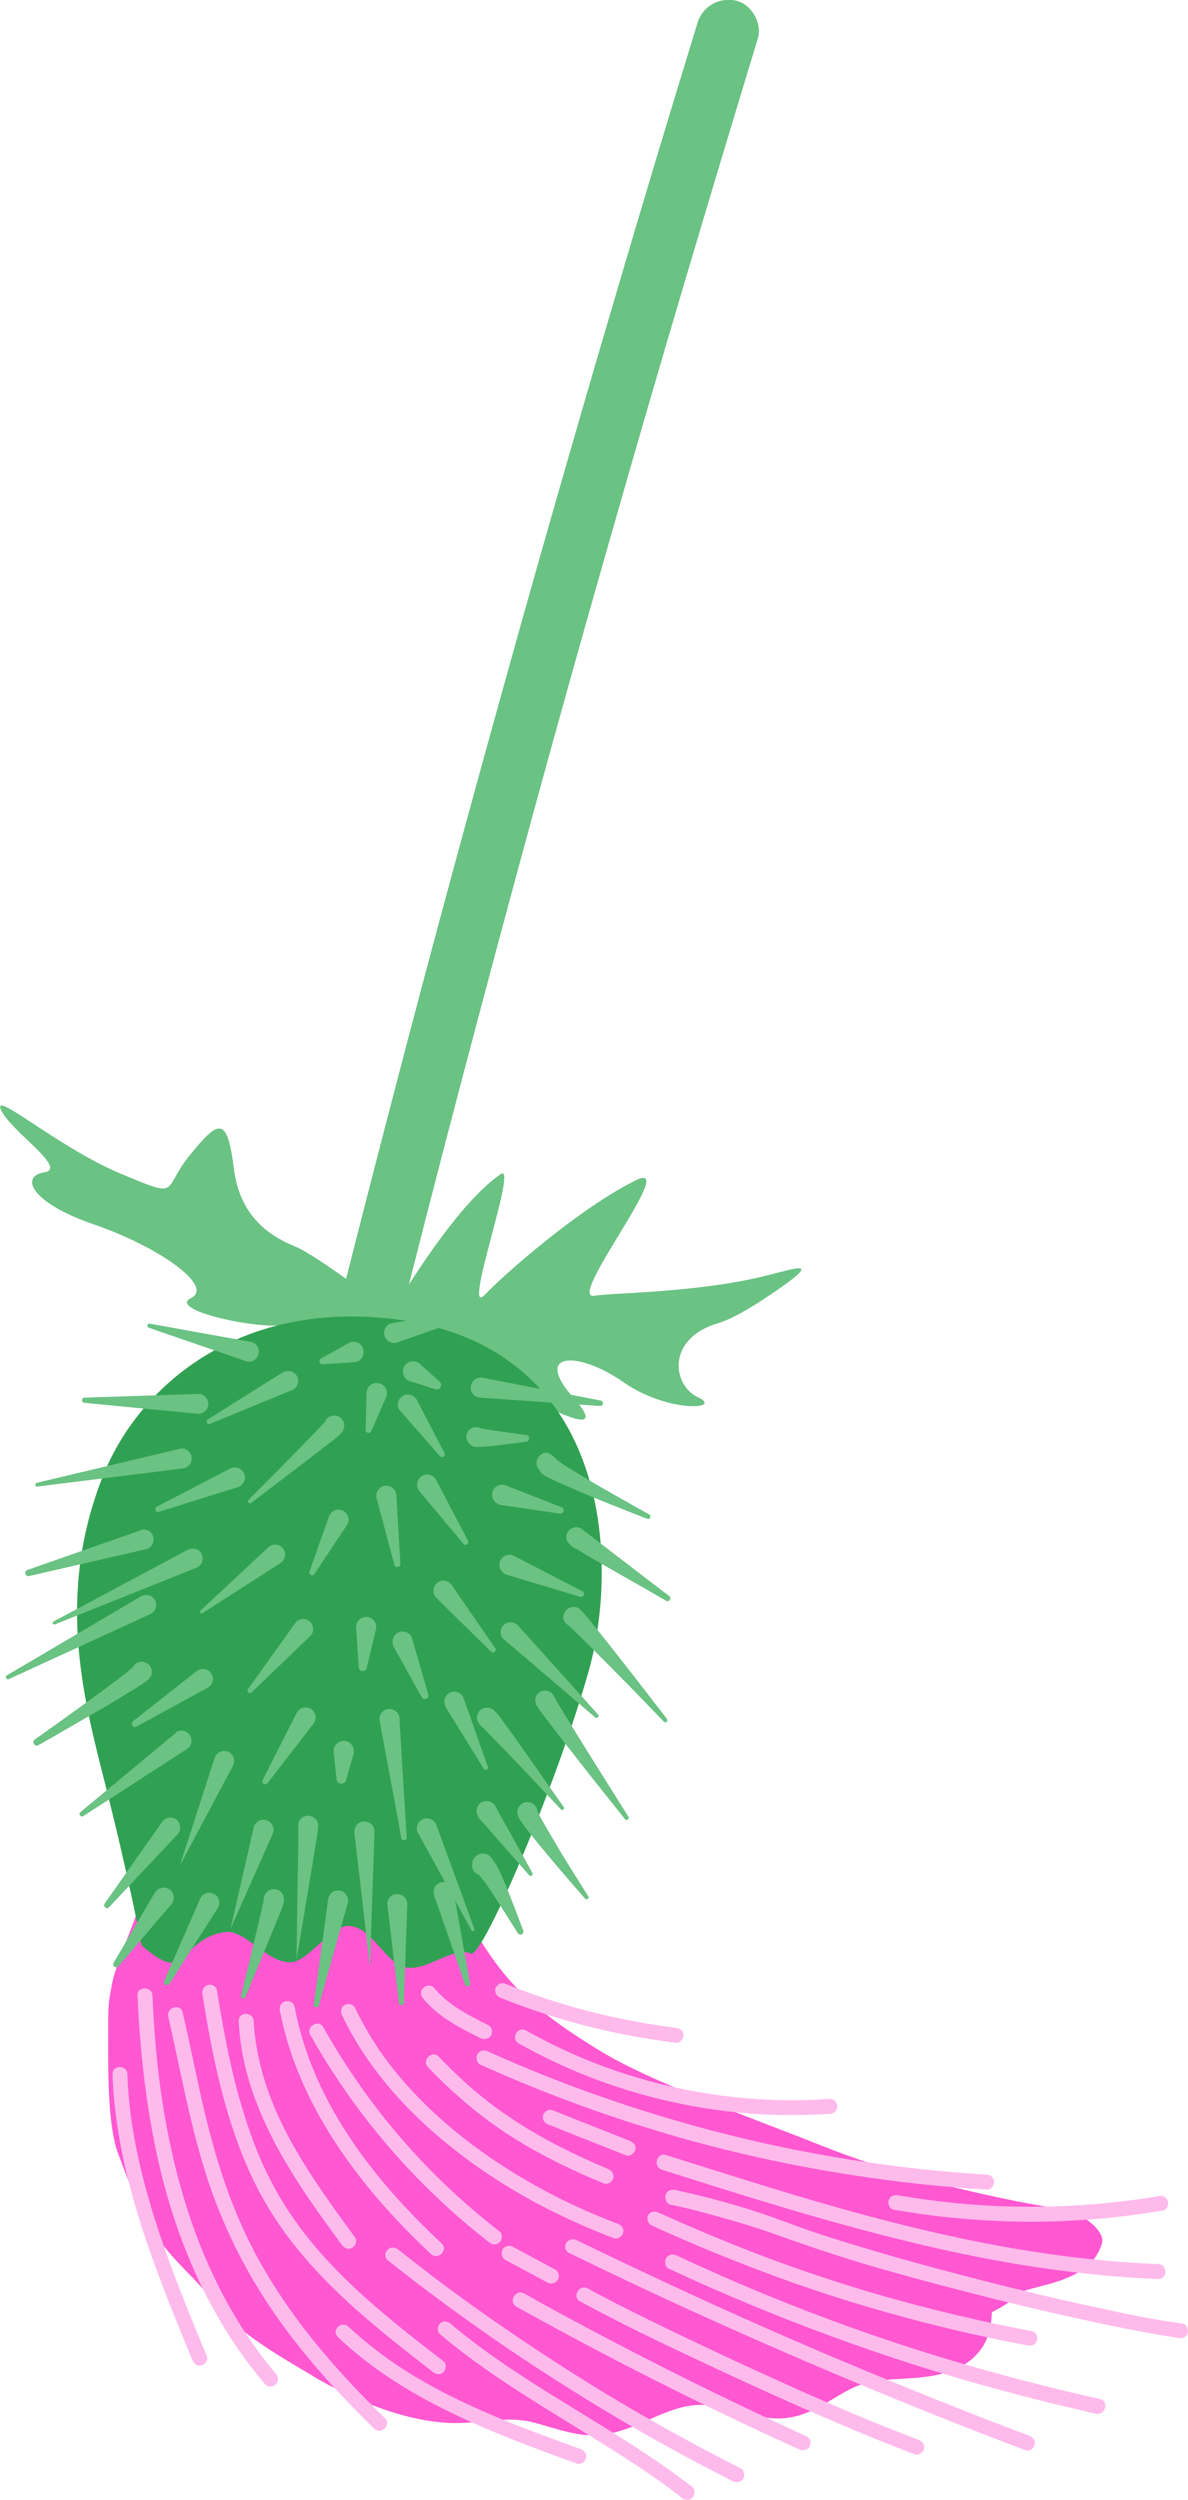
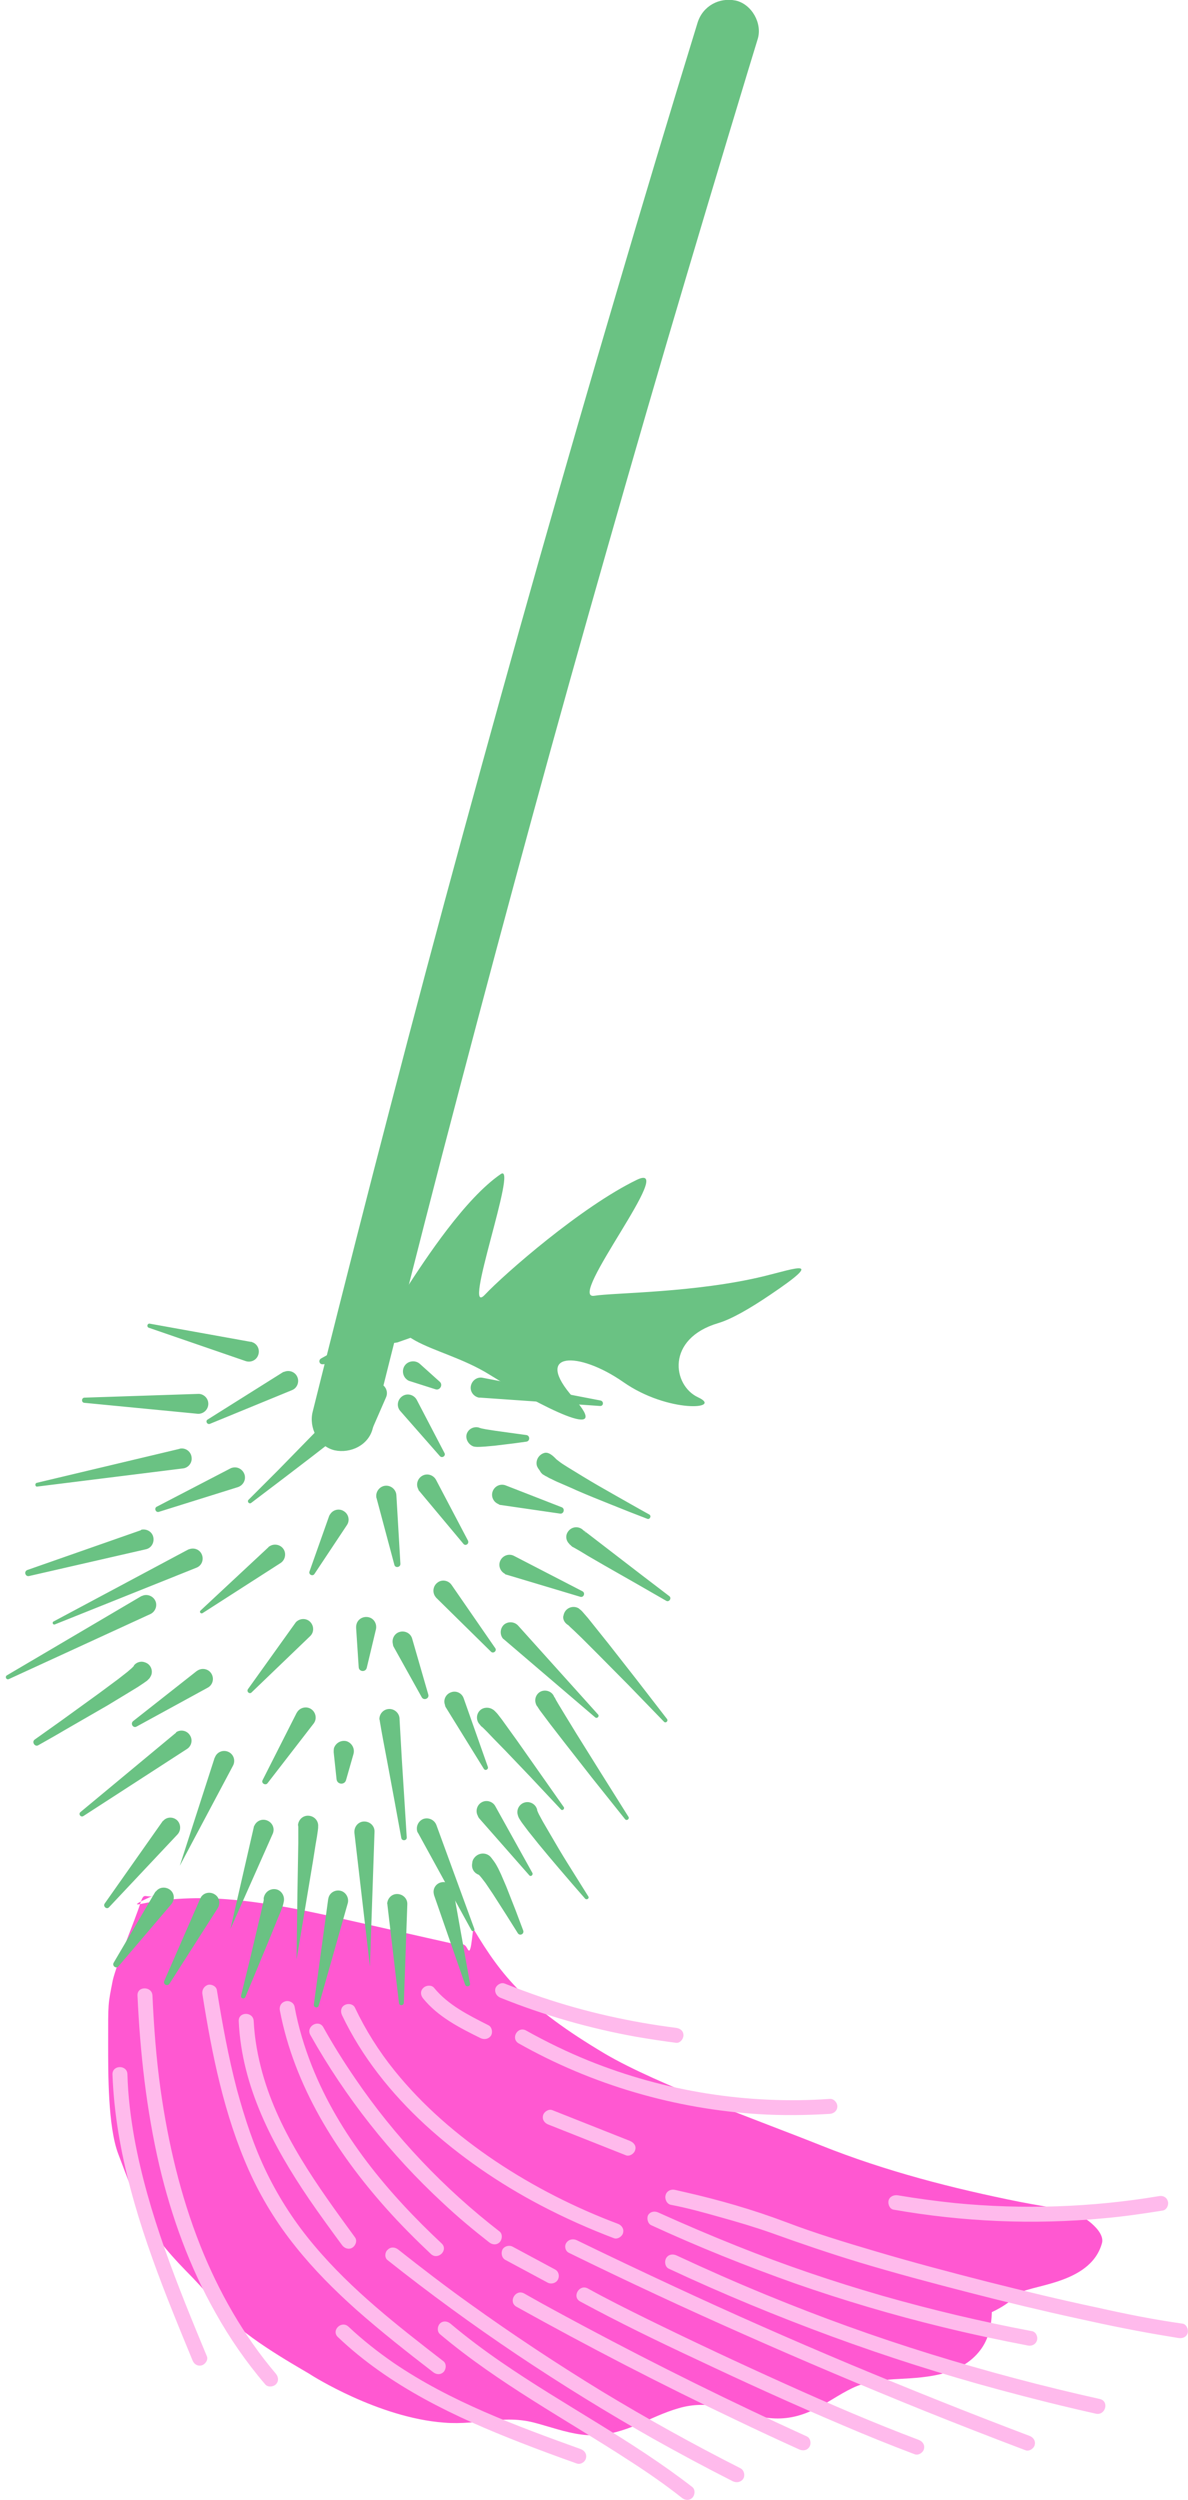
<svg xmlns="http://www.w3.org/2000/svg" xml:space="preserve" viewBox="0 0 413 868.8">
  <path fill="#6AC283" d="M141.1 448c7-10.8 20.6-31.5 33-40 6.2-4.2-13.8 50.8-5.5 41.9 6.8-7.2 33.4-30.5 52.8-39.9 14.6-7-24.7 41.9-14.8 40.3 6.8-1.1 35.1-1 59-6.8 11-2.7 21.7-6.7 2.1 6.5-6.8 4.6-13.3 8.4-18 9.8-18.3 5.4-15.9 21.7-7 25.8 8.9 4.1-10.4 5.6-26-5.3-15.6-10.9-31.7-10.7-17.3 5.5 14.4 16.2-11.7 2.8-29.4-8.2-17.6-10.9-41.2-10.5-28.9-29.6z" />
-   <path fill="#6AC283" d="M99.9 460.4c-10.9 1.8-41.8-5.3-33.5-9.3 8.3-4.1-11.5-18-33.8-25.6-22.3-7.7-25.6-16.8-17.2-18.1 8.4-1.3-11.6-14.2-15-21.6-3.5-7.5 19.9 13 41.4 22s14.2 6 24-6.1c10.3-12.8 13.2-14 15.5 4.4 2.3 18.4 14.6 24.3 22 27.4 7.4 3.1 35.9 24.8 35.9 24.8l-39.3 2.1z" />
  <path fill="#6AC283" d="M129.6 496.3c7.9-31.7 15.9-63.3 24.1-94.9 8.2-31.4 16.5-62.8 25-94.2 8.5-31.5 17.2-63 26.1-94.4s17.9-62.8 27.1-94.1c9.2-31.2 18.5-62.3 27.9-93.3 1.2-3.9 2.4-7.9 3.6-11.8 1.7-5.4-2-12.1-7.6-13.4-5.8-1.2-11.5 1.9-13.3 7.7-9.6 31.2-19 62.5-28.2 93.8-9.2 31.1-18.2 62.3-27.1 93.6-8.9 31.4-17.6 62.8-26.2 94.3s-17 63-25.2 94.6c-8.2 31.4-16.2 62.9-24.1 94.4l-3 12c-1.4 5.5 1.8 12 7.6 13.4 5.6 1.2 11.9-1.8 13.3-7.7z" />
  <g>
    <path fill="#FF58D1" d="M48.7 661.7c1.6-5.2 1.6-1.1 6.4-3.5 5.1-2.5-11.8 4.6-6.4 3.5 11.3-2.4 23-2.5 34.4-1.3 11.8 1.2 23.4 3.6 35 6.2 12.5 2.8 24.9 5.6 37.3 8.4 1.2.3 2.4.5 3.7.8 1.1-.5 2.5-.3 3.2 1.1.1.2.3.4.4.7.1.1.2.1.2.2 1.1 1 1.4-8.7 1.8-7.3 9.7 16.2 18.2 26.9 45.6 43.2 18.5 10.9 55.3 23.9 75.2 31.9 22.3 8.9 45.6 14.9 69.1 19.6 5.7 1.1 11.4 2 17 3.1 4.2.9 12.7 6.8 11.5 11.2-4.1 14.9-26.4 14.4-29.6 18-2.4 2.6-5.5 4.5-8.7 6-.1 4.7-1.1 9.4-4 13.2-6.5 8.6-18 9.5-27.9 10-5.7.3-11.4.7-16.6 3.2-4.6 2.2-8.8 5.3-13.4 7.5-4.9 2.4-10 3.5-15.5 2.9-5.6-.6-10.8-2.4-16.3-3.7-5.2-1.2-10.1-1.2-15.2.3-4.9 1.4-9.6 3.7-14.3 5.7-4.8 2-9.8 3.6-15.1 3.7-5.8.1-11.4-1.7-16.9-3.3-2.7-.8-5.4-1.6-8.2-1.9-3.1-.4-6.2-.3-9.3 0-5.9.5-11.8 1.3-17.7.8-23-1.7-46.3-16.6-46.3-16.6-.5-.5-20.1-11.1-27.8-19.1-8.3-8.5-7.3-8.6-15.8-17.2-14-14.3-16.3-21.8-23.4-40.5-3.6-9.5-3.5-28.1-3.5-38.3 0-14.5-.1-13.3 1.6-22 1.2-5.3 7.9-21.4 9.5-26.5z" />
-     <path fill="#30A152" d="M132 457.9c-51.3-4.2-84.4 24.8-96.4 55.5-16.3 41.6-6.4 77.5 1.1 107.1 8.8 35.1 12.5 55.5 12.5 55.5s7.2 6.6 10.6 6c5.1-.9 8.4-9.4 18.6-10.6 7.1-.8 14.5 10.9 22.7 10.5 6.4-.3 13.7-12.8 20.2-12.6 8.1.3 12.5 12.8 19.7 14.4 7.3 1.5 17.4-7.9 22.8-4.7 4.7 0 30.1-59.9 41-98.8 10.5-38 7.8-115.7-72.8-122.3z" />
    <g fill="#6AC283">
      <path d="m138.2 466.5 28.3-10c1-.4.6-1.9-.5-1.8l-29.6 5.1c-1.9.3-3.2 2.1-2.8 4 .3 1.9 2.1 3.2 4 2.8.2 0 .4-.1.6-.1zM167 485.7l41.6 2.9c1.2.1 1.4-1.6.2-1.9l-41-7.9c-1.9-.4-3.7.9-4.1 2.8-.4 1.9.9 3.7 2.8 4.1h.5zM187.6 511l.3.5c.1.2.3.4.4.5l.2.2c.2.2.4.3.6.4.3.2.6.4.9.5.5.3 1 .6 1.5.8 1 .5 2 1 3 1.4 2 .9 4 1.7 5.9 2.6 3.9 1.7 7.9 3.3 11.9 4.9 4.2 1.7 8.5 3.4 12.7 5 .9.4 1.6-1 .7-1.5-4-2.2-8-4.5-11.9-6.7-3.7-2.1-7.4-4.2-11-6.4l-5.4-3.3c-.9-.6-1.8-1.1-2.6-1.7-.4-.3-.9-.7-1.3-1-.2-.1-2.3-2.8-4.2-2.3-1.9.5-3.1 2.4-2.7 4.3.1.4.3.8.5 1.1l.5.7zM197.7 536.3l.2.2c.1.2.2.3.4.4.2.3.7.6.6.6l.2.1.4.2.7.4 1.4.8 2.8 1.7 5.7 3.3 11.4 6.5 10.1 5.8c1 .6 2-.9 1.1-1.6l-9.3-7.1-10.4-8-5.2-4-2.6-2-1.3-1-.6-.5-.3-.2v.1c-.1-.1.3.2.5.4.1.1.2.3.3.4l-1.1-1.1c-1.7-1.6-4.5-1.2-5.6 1.2-.5 1.2-.2 2.5.6 3.4zM197.3 564.6c.2.2-.2-.1 0 0l.3.2.6.6 1.4 1.3 2.7 2.6 5.4 5.4 10.7 10.8 12.4 12.8c.6.7 1.6-.2 1.1-.9L221 583.3l-9.4-12-4.8-6-2.4-3-1.3-1.5-.7-.8-.4-.4c-.1-.1-.8-.6-.7-.6-2-1.3-4.9-.3-5.4 2.4-.4 1.1.3 2.5 1.4 3.2zM186.3 592.1c-.1-.1.4 1 .5.9l.3.5.6.9 1.2 1.6 2.4 3.2 4.8 6.2 9.7 12.4 11.5 14.4c.6.7 1.6-.1 1.2-.8l-9.8-15.6-8.3-13.3-4.1-6.7-2-3.3-1-1.7-.4-.8-.2-.3c-.1-.3.2.5 0 .1-.6-1.8-2.6-2.7-4.4-2.1-1.7.6-2.7 2.6-2 4.4zM179.9 630.3c.3 1.4.7 1.8 1 2.3.3.5.6.9.9 1.3l1.8 2.4 3.6 4.5c2.4 2.9 4.8 5.8 7.3 8.7 3 3.5 5.9 6.9 8.9 10.3.6.6 1.6-.1 1.1-.8-2.4-3.8-4.8-7.7-7.2-11.5-2-3.2-3.9-6.4-5.8-9.7-.9-1.6-1.9-3.2-2.8-4.8-.4-.8-.9-1.6-1.3-2.4-.2-.4-.4-.8-.5-1.1-.2-.3-.2-.8-.1-.3-.3-1.9-2.1-3.2-4-2.9-1.9.3-3.2 2.1-2.9 4zM166.4 651.5c.2.1.7.7 1.1 1.2l1.3 1.7 2.5 3.7 4.8 7.5c1.3 2.1 2.6 4.1 3.9 6.2.7 1.1 2.3.3 1.9-.9-.9-2.3-1.7-4.6-2.6-6.9l-3.3-8.4-1.8-4.2-1-2.1c-.4-.7-.7-1.4-1.5-2.5l-.9-1.2c-1.4-1.9-4.3-2-5.9 0-.4.5-.7 1.1-.7 1.7-.5 2.2.8 3.7 2.2 4.2zM150.9 658.6l10.8 31.1c.4 1 1.9.6 1.7-.4l-5.8-32.4c-.3-1.9-2.1-3.1-4-2.8-1.9.3-3.2 2.1-2.8 4 0 .2.1.3.1.5zM134.7 662.1l4 34c.1 1 1.6 1 1.7-.1l1.2-34.2c.1-1.9-1.4-3.5-3.4-3.6-1.9-.1-3.5 1.4-3.6 3.4.1.1.1.3.1.5zM114.1 659.9l-5 36.7c-.1 1.1 1.4 1.4 1.7.4l10.1-35.6c.5-1.8-.6-3.8-2.4-4.3-1.8-.5-3.8.5-4.3 2.4 0 .1 0 .2-.1.4zM91.7 660.1c0 .2-.1.7-.2 1.1l-.3 1.3-.6 2.7-1.3 5.5-2.6 11-2.9 11.8c-.2 1 1.1 1.4 1.5.5l4.7-11.3 4.3-10.4 2.1-5.2 1.1-2.6.5-1.3c.2-.5.3-.8.5-1.6l.1-.5c.5-1.8-.4-3.7-2.1-4.4-2-.7-4.1.4-4.7 2.4-.1.3-.2.7-.1 1zM69.6 659.8l-12.5 28.6c-.5 1.2 1.1 2 1.8 1l16.8-26.3c1-1.6.6-3.8-1.1-4.8-1.6-1-3.8-.6-4.8 1.1 0 .1-.1.3-.2.4zM53.9 657.6l-14.4 24.5c-.6 1.1.9 2.2 1.7 1.2l18.4-21.6c1.2-1.5 1.1-3.7-.4-4.9-1.5-1.2-3.7-1.1-4.9.4-.2.1-.3.3-.4.4zM56.4 633.1l-20 28.4c-.7 1 .7 2.2 1.5 1.3l23.8-25.3c1.3-1.4 1.2-3.6-.1-4.9-1.4-1.3-3.6-1.3-4.9.2-.1 0-.2.1-.3.3zM61 602.3l-33 27.4c-.9.7.1 2 1 1.4l36-23.3c1.6-1 2.1-3.2 1-4.8-1-1.6-3.2-2.1-4.8-1 0 .2-.1.3-.2.3zM46 579.8c.5-1.2.6-.9.6-.9l-.2.2-.6.6-1.5 1.3-3.2 2.5-6.6 4.9-13.4 9.7c-3 2.1-6 4.3-9 6.4-1.2.8 0 2.7 1.2 2 3.2-1.8 6.4-3.6 9.6-5.5l14.4-8.3 7.1-4.3 3.6-2.2 1.8-1.2 1-.7c.2-.1.4-.3.6-.5.2-.3.5-.2 1.2-1.7.6-1.8-.3-3.8-2.2-4.4-1.8-.7-3.8.3-4.4 2.1zM49.1 554.7 2.4 582.2c-.8.5-.2 1.7.7 1.3l49.2-22.6c1.7-.8 2.5-2.9 1.7-4.6-.8-1.7-2.9-2.5-4.6-1.7-.1 0-.2.1-.3.1zM48.9 531.8 9.5 545.6c-1.3.5-.7 2.4.6 2.1l40.6-9.3c1.9-.4 3-2.3 2.6-4.2-.4-1.9-2.3-3-4.2-2.6 0 .1-.1.1-.2.2zM62.4 503.5l-49.6 11.8c-.8.2-.6 1.5.2 1.3l50.6-6.3c1.9-.2 3.3-2 3-3.9-.2-1.9-2-3.3-3.9-3 0 0-.2 0-.3.1zM68.9 484.4l-39.5 1.3c-1.1 0-1.2 1.7-.1 1.8l39.3 3.8c1.9.2 3.6-1.2 3.8-3.1.2-1.9-1.2-3.6-3.1-3.8h-.4zM87.1 466.3l-35-6.3c-.9-.2-1.2 1.1-.4 1.4L85.4 473c1.8.6 3.8-.3 4.4-2.2.6-1.8-.3-3.8-2.2-4.4-.1-.1-.3-.1-.5-.1zM166.5 631.8l17.5 19.9c.5.6 1.4-.1 1.1-.8l-12.9-23.2c-.9-1.7-3.1-2.3-4.7-1.4-1.7.9-2.3 3.1-1.4 4.7.1.4.3.6.4.8zM167.4 600c.2.1.6.5.9.8l1.1 1.1 2.1 2.2 4.3 4.4 8.5 8.9 10.7 11.4c.5.6 1.4-.2 1-.8l-9-12.8-7.1-10.1-3.6-5-1.8-2.5-1-1.3c-.3-.4-.6-.8-1.2-1.4l-.3-.3c-1.2-1.2-3-1.5-4.5-.7-2 1.2-2.2 3.9-.7 5.4.2.3.4.5.6.7zM175.3 569.8l31.6 27c.7.6 1.6-.4 1-1l-27.8-30.9c-1.3-1.4-3.5-1.5-4.9-.3-1.4 1.3-1.5 3.5-.3 4.9.2.1.3.2.4.3zM176 547.2l25.7 7.7c1.2.4 1.9-1.3.8-1.9l-23.8-12.3c-1.7-.9-3.8-.2-4.7 1.5-.9 1.7-.2 3.8 1.5 4.7.1.2.3.3.5.3zM174 523l20.7 3c1.3.2 1.8-1.7.6-2.2l-19.5-7.6c-1.8-.7-3.8.2-4.5 2-.7 1.8.2 3.8 2 4.5.2.2.5.3.7.3zM164.7 502.7c1.1.2 1.6.1 2.3.1l1.7-.1 3.3-.3 6.6-.8c1.5-.2 2.9-.4 4.4-.6 1.3-.2 1.3-2.1 0-2.3-1.5-.2-2.9-.4-4.4-.6l-6.5-.9-3.2-.5-1.5-.3c-.4-.1-1-.3-.9-.3-1.8-.5-3.8.5-4.3 2.4-.4 1.7.7 3.6 2.5 4.2zM98.3 476.9l-26.1 16.4c-.9.5-.2 1.9.8 1.5l28.5-11.7c1.8-.7 2.6-2.8 1.9-4.5-.7-1.8-2.8-2.6-4.5-1.9-.2 0-.4.1-.6.2zM80.1 510.3l-25.6 13.3c-1 .5-.4 2.1.7 1.8l27.5-8.6c1.8-.6 2.9-2.5 2.3-4.4-.6-1.8-2.5-2.9-4.4-2.3-.1 0-.3.1-.5.2zM65.4 538.5l-46.8 25c-.6.3-.2 1.3.5 1l49.2-19.7c1.8-.7 2.6-2.7 1.9-4.5-.7-1.8-2.7-2.6-4.5-1.9-.1 0-.2.1-.3.1zM68.4 580.7l-22.1 17.4c-1.1.9 0 2.6 1.2 1.9l24.7-13.5c1.7-.9 2.3-3 1.4-4.7-.9-1.7-3-2.3-4.7-1.4-.2.1-.3.2-.5.3zM74.6 610.9l-12.1 37.5L81 613.6c.9-1.7.3-3.8-1.4-4.7-1.7-.9-3.8-.3-4.7 1.4-.1.3-.2.4-.3.6zM88.2 635.1l-8.1 35.3 14.7-33.1c.8-1.8 0-3.8-1.8-4.6-1.8-.8-3.8 0-4.6 1.8-.1.1-.2.4-.2.6zM103.7 634.9v5.5l-.1 5.8-.2 11.6-.3 23.2 3.8-22.8 1.9-11.4.9-5.7.5-2.9.2-1.4c.1-.5.1-.8.2-1.6v-.4c.2-1.9-1.2-3.6-3.2-3.8-1.9-.2-3.6 1.2-3.8 3.2 0 .1.1.4.1.7zM123.2 636.9l5.4 46.5 1.6-46.8c.1-1.9-1.4-3.5-3.4-3.6-1.9-.1-3.5 1.4-3.6 3.4v.5z" />
      <path d="m145.4 637.1 18.5 33.7c.3.6 1.3.2 1-.5l-13.2-36.1c-.7-1.8-2.7-2.7-4.5-2.1-1.8.7-2.7 2.7-2.1 4.5.1.2.2.4.3.5zM154.9 593.2l13.3 21.5c.5.8 1.7.2 1.4-.7l-8.4-23.8c-.6-1.8-2.6-2.8-4.4-2.1-1.8.6-2.8 2.6-2.1 4.4 0 .2.1.5.2.7zM103.1 595.3l-11.8 23.3c-.6 1.1 1 2 1.7 1.1l16-20.7c1.2-1.5.9-3.7-.6-4.9-1.5-1.2-3.7-.9-4.9.6-.1.2-.3.4-.4.6zM132 597.9c.8 4.9 1.7 9.4 2.6 14.2l2.6 14 2.3 12.6c.2 1.2 2 1 1.9-.2l-.8-12.8-.9-14.2-.8-14.1v-.2c-.1-1.9-1.8-3.4-3.7-3.3-1.9.1-3.4 1.7-3.3 3.7.1 0 .1.1.1.3zM116 608.9l1 9.4c.2 1.9 2.8 2.1 3.3.3l2.6-9.1c.5-1.9-.6-3.8-2.4-4.4-1.9-.5-3.8.6-4.4 2.4-.1.5-.1 1-.1 1.4zM136.8 572.2l9.8 17.6c.7 1.3 2.7.5 2.3-.9l-5.6-19.4c-.5-1.9-2.5-2.9-4.3-2.4-1.9.5-2.9 2.5-2.4 4.3 0 .3.1.6.2.8zM102.6 564.1 86.2 587c-.6.9.6 1.9 1.3 1.1l20.3-19.5c1.4-1.3 1.4-3.5.1-4.9-1.3-1.4-3.5-1.4-4.9-.1-.1.1-.3.3-.4.5zM93.3 537.7l-23.6 22c-.5.5.1 1.2.7.9l27.1-17.4c1.6-1 2.1-3.2 1.1-4.8-1-1.6-3.2-2.1-4.8-1.1-.2.1-.4.2-.5.4zM151.6 555.2l19.1 18.8c.8.8 2.1-.3 1.5-1.2l-15.2-22c-1.1-1.6-3.3-2-4.8-.9-1.6 1.1-2 3.3-.9 4.9 0 0 .2.2.3.4zM145.8 518.2l15.3 18.3c.7.9 2.1 0 1.6-1.1l-11.1-21.1c-.9-1.7-3-2.4-4.7-1.5-1.7.9-2.4 3-1.5 4.7.1.3.2.6.4.7zM123.8 565.7l.9 13.7c.1 1.6 2.4 1.8 2.8.2l3.2-13.4c.4-1.9-.7-3.8-2.6-4.2-1.9-.4-3.8.7-4.2 2.6-.1.4-.1.7-.1 1.1zM114.4 526.9l-6.8 19.2c-.4 1.1 1.1 1.8 1.7.9l11.3-17c1.1-1.6.6-3.8-1-4.8-1.6-1.1-3.8-.6-4.8 1-.2.2-.3.5-.4.7zM113.1 493.9l.1-.1.1-.1s-.1 0-.2.2l-.4.5-1 1.1-2.1 2.2-4.3 4.4-8.6 8.8-10.3 10.3c-.6.6.2 1.6.9 1.1l11.6-8.8 9.8-7.5 4.9-3.8 2.5-1.9 1.2-1 .6-.6.4-.4.4-.4.3-.4c1.1-1.6.8-3.7-.7-4.9-1.6-1.1-3.7-.8-4.9.7-.1.1-.2.2-.2.3l-.1.3zM139.2 490.4l13.7 15.6c.8.9 2.2-.1 1.6-1.1l-9.6-18.4c-.9-1.7-3-2.4-4.7-1.5-1.7.9-2.4 3-1.5 4.7.1.2.3.5.5.7zM130.9 520.6l6.2 23.2c.3 1.2 2.1.9 2.1-.3l-1.4-23.9c-.1-1.9-1.8-3.4-3.7-3.3-1.9.1-3.4 1.8-3.3 3.7 0 .1 0 .4.1.6zM121.1 466.8l-9.5 5.3c-1 .6-.6 2.1.6 2l10.9-.7c2-.1 3.4-1.8 3.3-3.8-.1-2-1.8-3.5-3.8-3.3-.5.1-1 .2-1.5.5zM142.6 480l8.8 2.8c1.5.5 2.7-1.5 1.5-2.6L146 474c-1.4-1.3-3.7-1.2-5 .2-1.3 1.4-1.2 3.7.2 5 .4.4.9.7 1.4.8zM127.4 484.2l-.3 12.7c0 1.1 1.5 1.5 2 .4l5.1-11.7c.8-1.8 0-3.9-1.8-4.7-1.8-.8-3.9 0-4.7 1.8-.2.6-.3 1-.3 1.5z" />
    </g>
    <g>
      <path fill="#FFBAEC" d="M180.3 710.1c25.5 14.4 54.3 22.8 83.5 24.6 8.2.5 16.5.4 24.7-.1 1.4-.1 2.6-1.1 2.6-2.6 0-1.3-1.2-2.7-2.6-2.6-28.6 2-57.4-2.6-83.9-13.3-7.4-3-14.6-6.5-21.6-10.4-3-1.8-5.6 2.7-2.7 4.4z" />
-       <path fill="#FFBAEC" d="M167 717.5c21.7 9.8 44 18 66.8 24.6 22.7 6.6 46 11.5 69.4 14.8 13.2 1.9 26.5 3.2 39.8 4 1.4.1 2.6-1.3 2.6-2.6 0-1.5-1.2-2.5-2.6-2.6-23.3-1.4-46.5-4.5-69.4-9.2-22.9-4.7-45.4-11-67.5-18.9-12.4-4.4-24.5-9.3-36.5-14.7-1.3-.6-2.8-.4-3.6.9-.6 1.2-.3 3.1 1 3.7zM230.1 754c22 7 44.1 14 66.3 20 22.2 6 44.7 11.2 67.5 14.4 12.8 1.8 25.7 3.1 38.7 3.6 3.4.1 3.4-5.1 0-5.2-22.8-.9-45.5-4.1-67.8-8.8-22.4-4.7-44.4-10.8-66.2-17.5-12.4-3.8-24.7-7.7-37.1-11.6-3.2-1-4.6 4.1-1.4 5.1zM211.3 753.7c-16.7-7-32.7-15.5-46.5-27.3-4.3-3.7-8.4-7.6-12.3-11.7-2.3-2.4-6 1.3-3.7 3.7 6.9 7.2 14.4 13.9 22.5 19.7 7.3 5.3 15.2 9.8 23.3 13.8 5.1 2.5 10.2 4.8 15.4 6.9 1.3.5 2.9-.6 3.2-1.8.3-1.6-.6-2.8-1.9-3.3z" />
      <path fill="#FFBAEC" d="M118.9 700.3c6.9 14.5 17.1 27.2 28.8 38 12.1 11.1 25.8 20.5 40.3 28.1 8.2 4.3 16.7 8.1 25.4 11.4 1.3.5 2.9-.6 3.2-1.8.4-1.5-.5-2.7-1.8-3.2-14.9-5.6-29.3-12.9-42.6-21.8-13.1-8.8-25.2-19.2-35.1-31.5-5.4-6.7-10-14-13.7-21.8-.6-1.3-2.4-1.6-3.6-.9-1.3.7-1.5 2.2-.9 3.5zM226.4 773.3c16.3 7.5 33 14.2 49.9 20.2 16.9 5.9 34.1 11 51.4 15.2 9.8 2.4 19.7 4.5 29.6 6.4 1.4.3 2.8-.4 3.2-1.8.4-1.3-.4-3-1.8-3.2-17.5-3.3-34.8-7.4-52-12.3-17-4.9-33.8-10.6-50.3-17.2-9.3-3.7-18.4-7.6-27.5-11.7-1.3-.6-2.8-.4-3.6.9-.5 1-.2 2.9 1.1 3.5zM197.8 782.9c20.2 9.9 40.6 19.4 61.2 28.5 20.5 9.1 41.3 17.9 62.1 26.3 11.7 4.7 23.5 9.3 35.4 13.8 1.3.5 2.9-.6 3.2-1.8.4-1.5-.5-2.7-1.8-3.2-20.9-7.9-41.6-16.2-62.2-24.8-20.5-8.6-40.9-17.6-61.1-27-11.4-5.3-22.8-10.7-34.1-16.2-1.3-.6-2.8-.3-3.6.9-.8 1.1-.4 2.9.9 3.5zM201.7 799.8c13.3 7.2 26.9 13.8 40.6 20.2 16.7 7.9 33.4 15.5 50.4 22.7 8.4 3.6 16.8 7 25.3 10.2 1.3.5 2.9-.6 3.2-1.8.4-1.5-.5-2.7-1.8-3.2-15.7-5.9-31.2-12.6-46.5-19.5-16.2-7.3-32.2-14.8-48.1-22.6-6.9-3.4-13.7-6.8-20.4-10.5-3-1.7-5.7 2.9-2.7 4.5zM219 744c-9-3.6-18-7.1-27-10.7-1.3-.5-2.9.6-3.2 1.8-.4 1.5.5 2.7 1.8 3.2 9 3.6 18 7.1 27 10.7 1.3.5 2.9-.6 3.2-1.8.5-1.4-.4-2.6-1.8-3.2zM107.9 707.2c12.2 21.7 27.8 41.5 46.1 58.4 5.1 4.8 10.5 9.3 16 13.6 1.1.9 2.6 1.1 3.7 0 .9-.9 1.1-2.8 0-3.7-19.4-15-36.5-33-50.3-53.3-3.9-5.7-7.6-11.6-11-17.7-1.6-2.9-6.2-.3-4.5 2.7zM232.5 788.4c18.6 8.7 37.5 16.5 56.8 23.6 19.1 7 38.5 13.2 58.2 18.5 11.1 3 22.3 5.8 33.5 8.3 3.3.7 4.7-4.3 1.4-5.1-19.8-4.4-39.4-9.6-58.8-15.6s-38.5-12.9-57.2-20.6c-10.5-4.3-20.9-8.9-31.2-13.7-1.3-.6-2.8-.4-3.6.9-.7 1.2-.4 3.1.9 3.7zM233.2 766.2c5.8 1.1 11.5 2.7 17.2 4.3 6.1 1.7 12.2 3.5 18.1 5.6 10 3.6 20 7 30.2 10.1 12.6 3.8 25.4 7.2 38.2 10.5 12.8 3.3 25.7 6.4 38.6 9.2 10.3 2.3 20.7 4.4 31.2 6.1 1 .2 2 .3 3 .5 1.4.2 2.8-.3 3.2-1.8.3-1.2-.4-3-1.8-3.2-10-1.4-19.9-3.4-29.7-5.6-12.8-2.7-25.6-5.8-38.3-9-12.9-3.3-25.8-6.7-38.6-10.5-10.5-3.1-21.1-6.3-31.3-10.2-11.4-4.3-23.2-7.7-35.1-10.4-1.2-.3-2.3-.5-3.5-.8-1.4-.3-2.8.4-3.2 1.8-.4 1.4.4 3.1 1.8 3.4zM310.7 767.9c24 4.2 48.6 5.3 72.9 3 6.9-.6 13.8-1.6 20.6-2.7 1.4-.2 2.2-2 1.8-3.2-.4-1.5-1.8-2.1-3.2-1.8-23.3 3.9-47.2 4.7-70.8 2.4-6.7-.7-13.3-1.6-19.9-2.7-1.4-.2-2.8.4-3.2 1.8-.3 1.3.4 3 1.8 3.2zM174.1 694.3c15.2 6.1 30.9 10.6 47 13.5 4.6.8 9.3 1.5 13.9 2.1 1.4.2 2.6-1.3 2.6-2.6 0-1.6-1.2-2.4-2.6-2.6-15.8-2-31.5-5.5-46.6-10.6-4.4-1.5-8.7-3.1-13-4.8-1.3-.5-2.9.6-3.2 1.8-.3 1.5.6 2.7 1.9 3.2zM147.1 694.5c5.2 6.4 12.7 10.2 20 13.8 1.3.6 2.8.3 3.6-.9.7-1.2.3-3-.9-3.6-6.9-3.5-14-7-18.9-13-.9-1.1-2.8-.9-3.7 0-1.2 1.1-1 2.6-.1 3.7zM193 788.7c-4.9-2.6-9.8-5.3-14.7-7.9-1.2-.7-2.9-.3-3.6.9-.6 1.2-.3 2.9.9 3.6 4.9 2.6 9.8 5.3 14.7 7.9 1.2.7 2.9.3 3.6-.9.7-1.2.4-2.9-.9-3.6z" />
      <path fill="#FFBAEC" d="M97.3 698.7c5 26.1 19.5 49.2 37 68.8 4.9 5.5 10.1 10.7 15.5 15.8 2.5 2.3 6.2-1.4 3.7-3.7-18.6-17.4-35.6-37.7-45.1-61.7-2.6-6.6-4.7-13.5-6-20.6-.3-1.4-1.9-2.2-3.2-1.8-1.5.4-2.2 1.8-1.9 3.2zM83 702.4c1 22.8 11.9 43.4 24.5 61.9 3.7 5.4 7.5 10.6 11.4 15.9.8 1.1 2.3 1.7 3.6.9 1.1-.7 1.8-2.4.9-3.6-12.9-17.7-26.3-35.9-32.2-57.2-1.6-5.8-2.7-11.8-3-17.9-.1-3.4-5.4-3.4-5.2 0z" />
      <path fill="#FFBAEC" d="M70.4 693.2c3.3 20.8 7.5 41.7 16.1 61 4.3 9.6 9.7 18.4 16.3 26.6 6.3 7.9 13.5 15.1 21 21.8 8.6 7.6 17.6 14.7 26.7 21.7 1.1.9 2.6 1.1 3.7 0 .9-.9 1.1-2.8 0-3.7-15.9-12.3-32-24.8-45-40.3-6.5-7.7-12-16.1-16.4-25.1-4.5-9.2-7.7-19-10.4-28.9-3-11.4-5.1-23-7-34.7-.2-1.4-2-2.2-3.2-1.8-1.5.6-2.1 2-1.8 3.4z" />
-       <path fill="#FFBAEC" d="M58.5 700.8c4.1 18 7.3 36.2 12.8 53.8 6.1 19.6 15.5 37.9 27.7 54.4 9.3 12.6 19.9 24.1 31.1 35 2.4 2.4 6.1-1.4 3.7-3.7-17.8-17.2-34.1-36.3-45.7-58.4-8.5-16.3-13.8-33.9-17.9-51.9-2.3-10.2-4.3-20.4-6.7-30.6-.7-3.3-5.7-1.9-5 1.4z" />
      <path fill="#FFBAEC" d="M47.8 693.5c.9 19.9 3.1 39.7 7.6 59.1 4.2 17.8 10.5 35.2 19.5 51.1 4.9 8.8 10.7 17.2 17.3 24.9.9 1.1 2.8.9 3.7 0 1.1-1.1.9-2.6 0-3.7-11.2-13.2-19.9-28.5-26.3-44.6-6.9-17.4-11.2-35.8-13.8-54.3-1.5-10.8-2.3-21.6-2.8-32.5-.1-3.3-5.4-3.4-5.2 0zM39.1 720.9c1 27.1 9.4 53.1 19.2 78.1 2.8 7.1 5.7 14.2 8.6 21.2.5 1.3 1.7 2.2 3.2 1.8 1.2-.3 2.4-1.9 1.8-3.2-10.2-24.6-20.4-49.5-25.2-75.8-1.3-7.3-2.2-14.7-2.4-22.1 0-3.4-5.3-3.4-5.2 0zM134.7 785.4c14.6 11.6 29.7 22.6 45.2 33 15.4 10.3 31.1 20 47.2 29.1 9.1 5.1 18.4 10.1 27.7 14.8 1.3.6 2.8.3 3.6-.9.7-1.2.3-2.9-.9-3.6-16.4-8.3-32.6-17.3-48.3-26.8-15.7-9.6-31.1-19.8-46-30.5-8.4-6-16.6-12.3-24.7-18.7-1.1-.9-2.6-1.1-3.7 0-1 .8-1.2 2.7-.1 3.6zM179.5 801.6c25 13.9 50.5 27.1 76.4 39.4 7.3 3.5 14.6 6.9 21.9 10.2 1.3.6 2.8.4 3.6-.9.7-1.1.4-3-.9-3.6-26.1-11.9-51.8-24.6-77.1-38.1-7.1-3.8-14.2-7.6-21.2-11.6-3-1.6-5.6 2.9-2.7 4.6zM153 811.2c20.3 17.1 43.8 29.6 65.9 44 6.2 4 12.3 8.2 18.1 12.8 1.1.9 2.6 1.1 3.7 0 .9-.9 1.1-2.8 0-3.7-21-16.3-44.6-28.4-66.4-43.4-6.1-4.2-12-8.6-17.7-13.4-1.1-.9-2.6-1.1-3.7 0-.9 1-1 2.8.1 3.7zM117.5 812.2c18 17.1 40.7 27.8 63.6 36.7 6.4 2.5 12.9 4.9 19.4 7.2 1.3.5 2.9-.5 3.2-1.8.4-1.5-.5-2.7-1.8-3.2-22.5-8.1-45.3-16.5-65.1-30-5.5-3.8-10.7-7.9-15.6-12.5-2.5-2.4-6.2 1.3-3.7 3.6z" />
    </g>
  </g>
</svg>